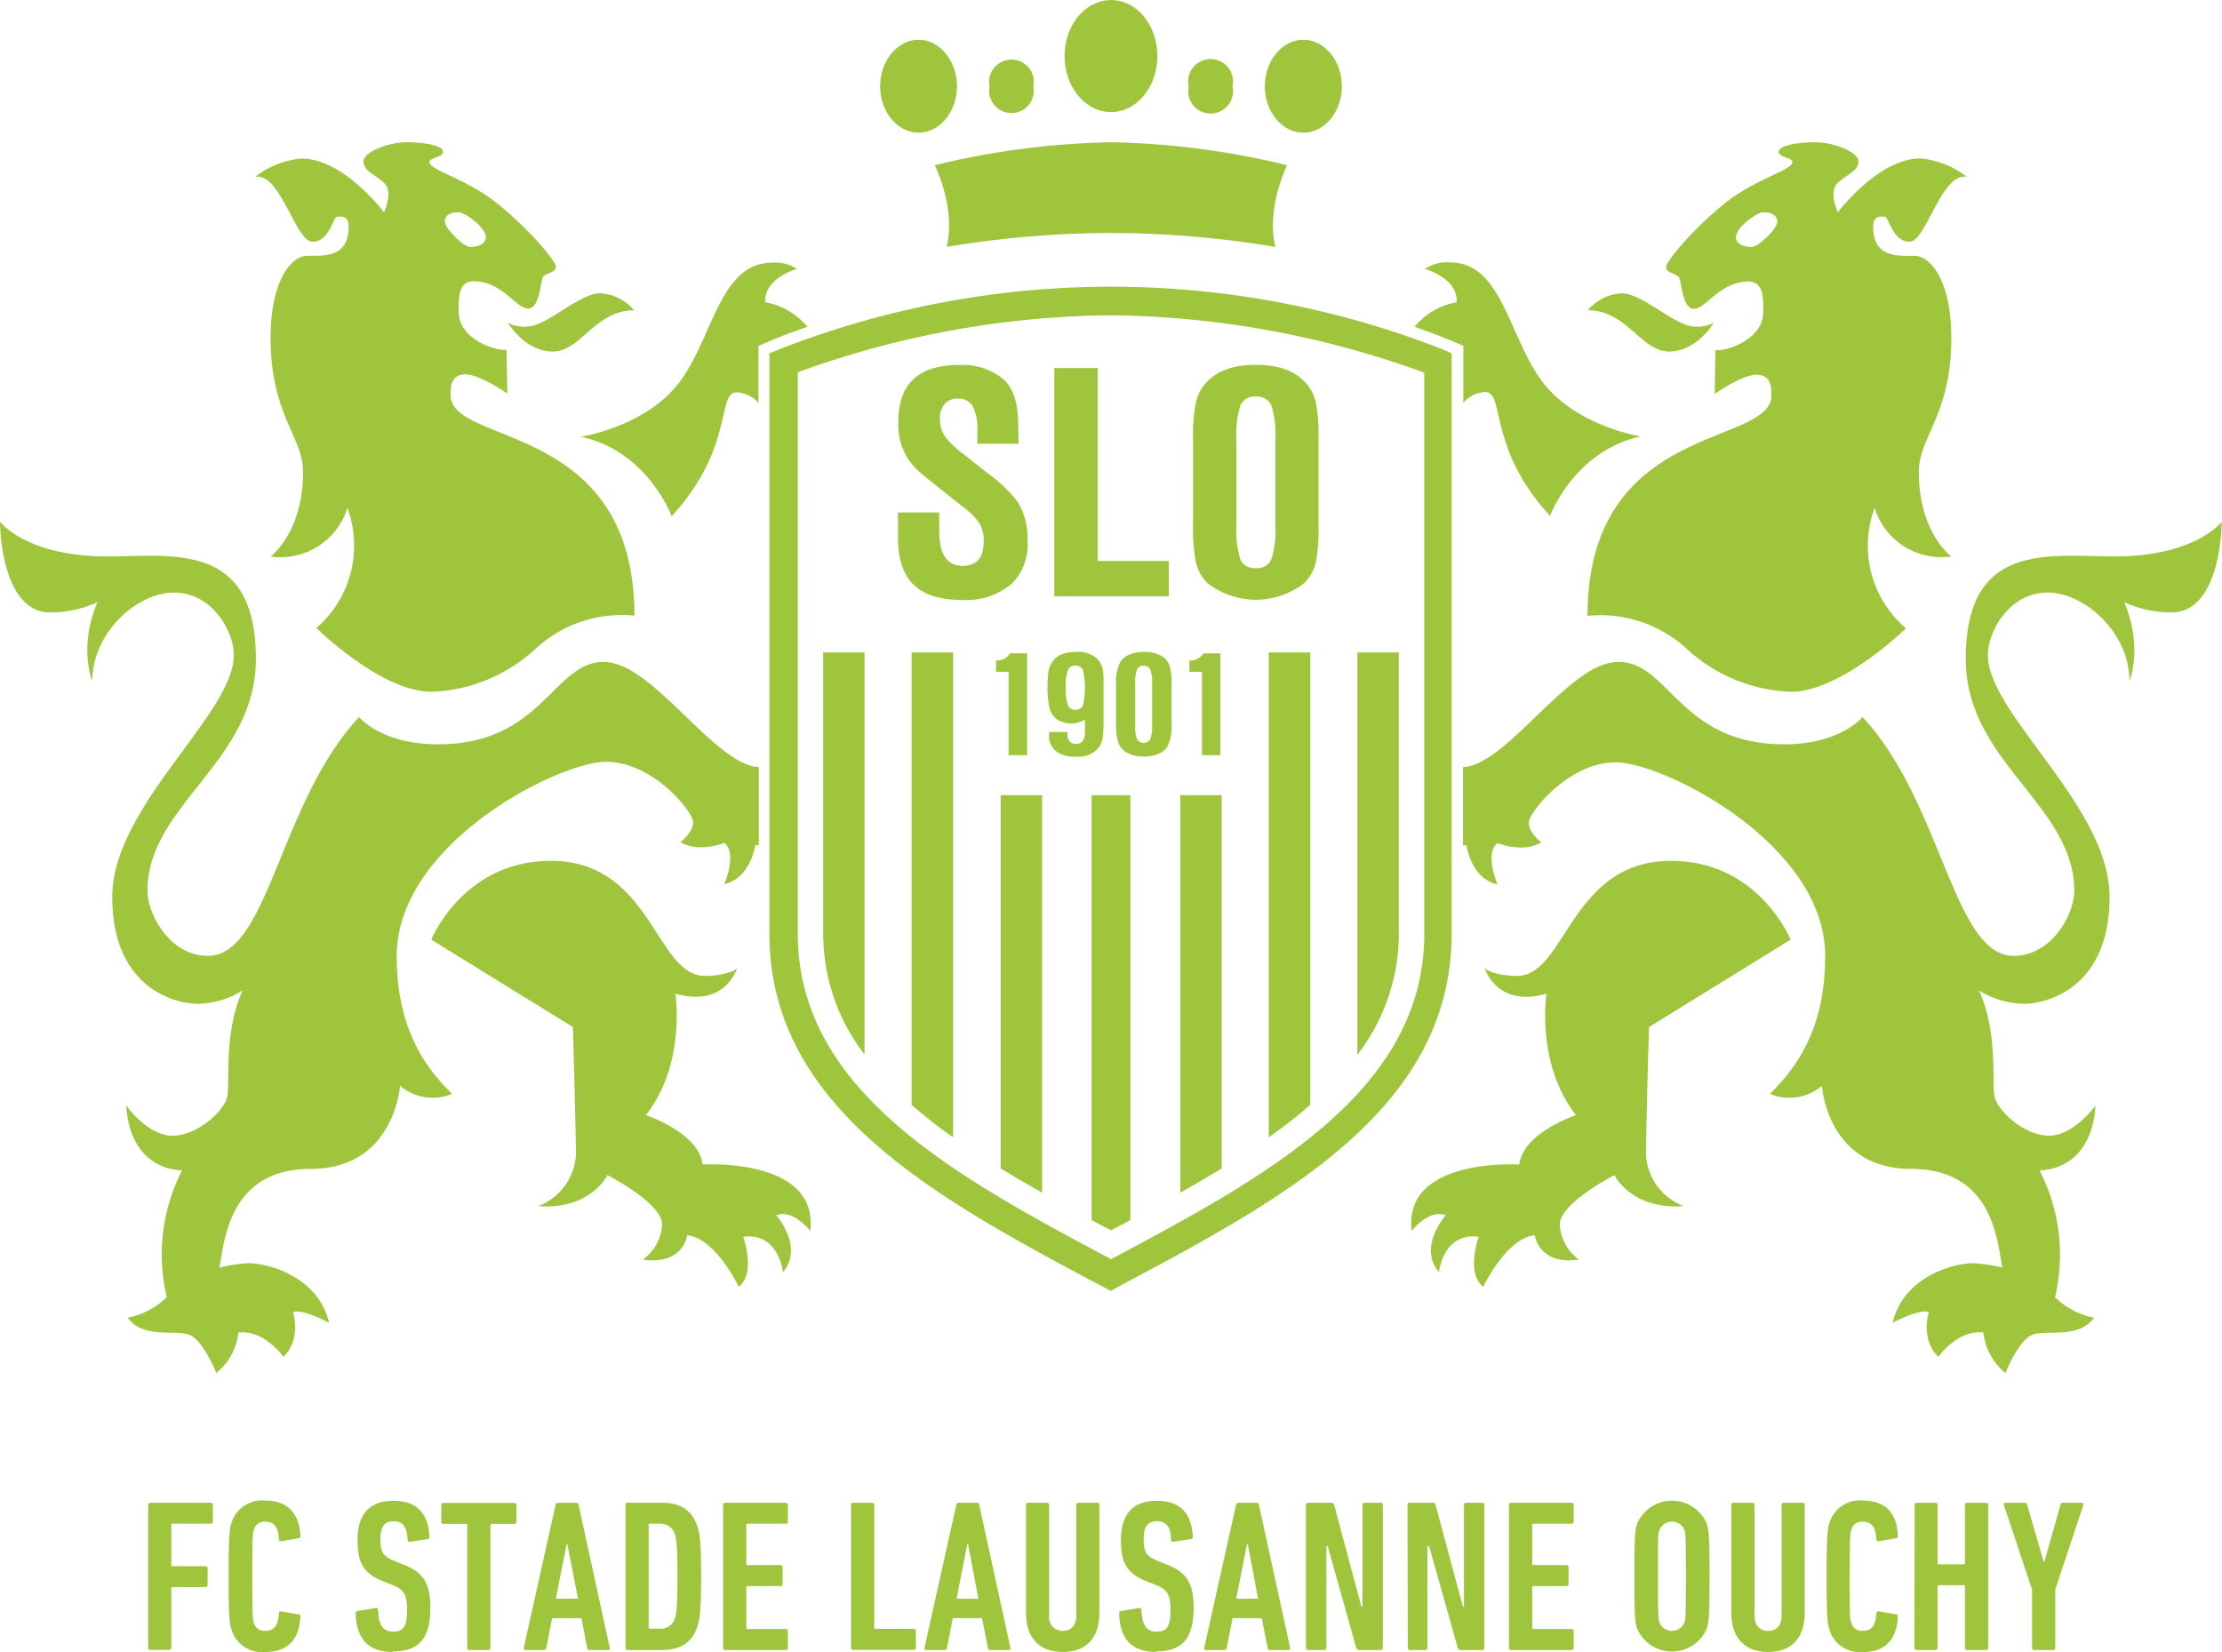
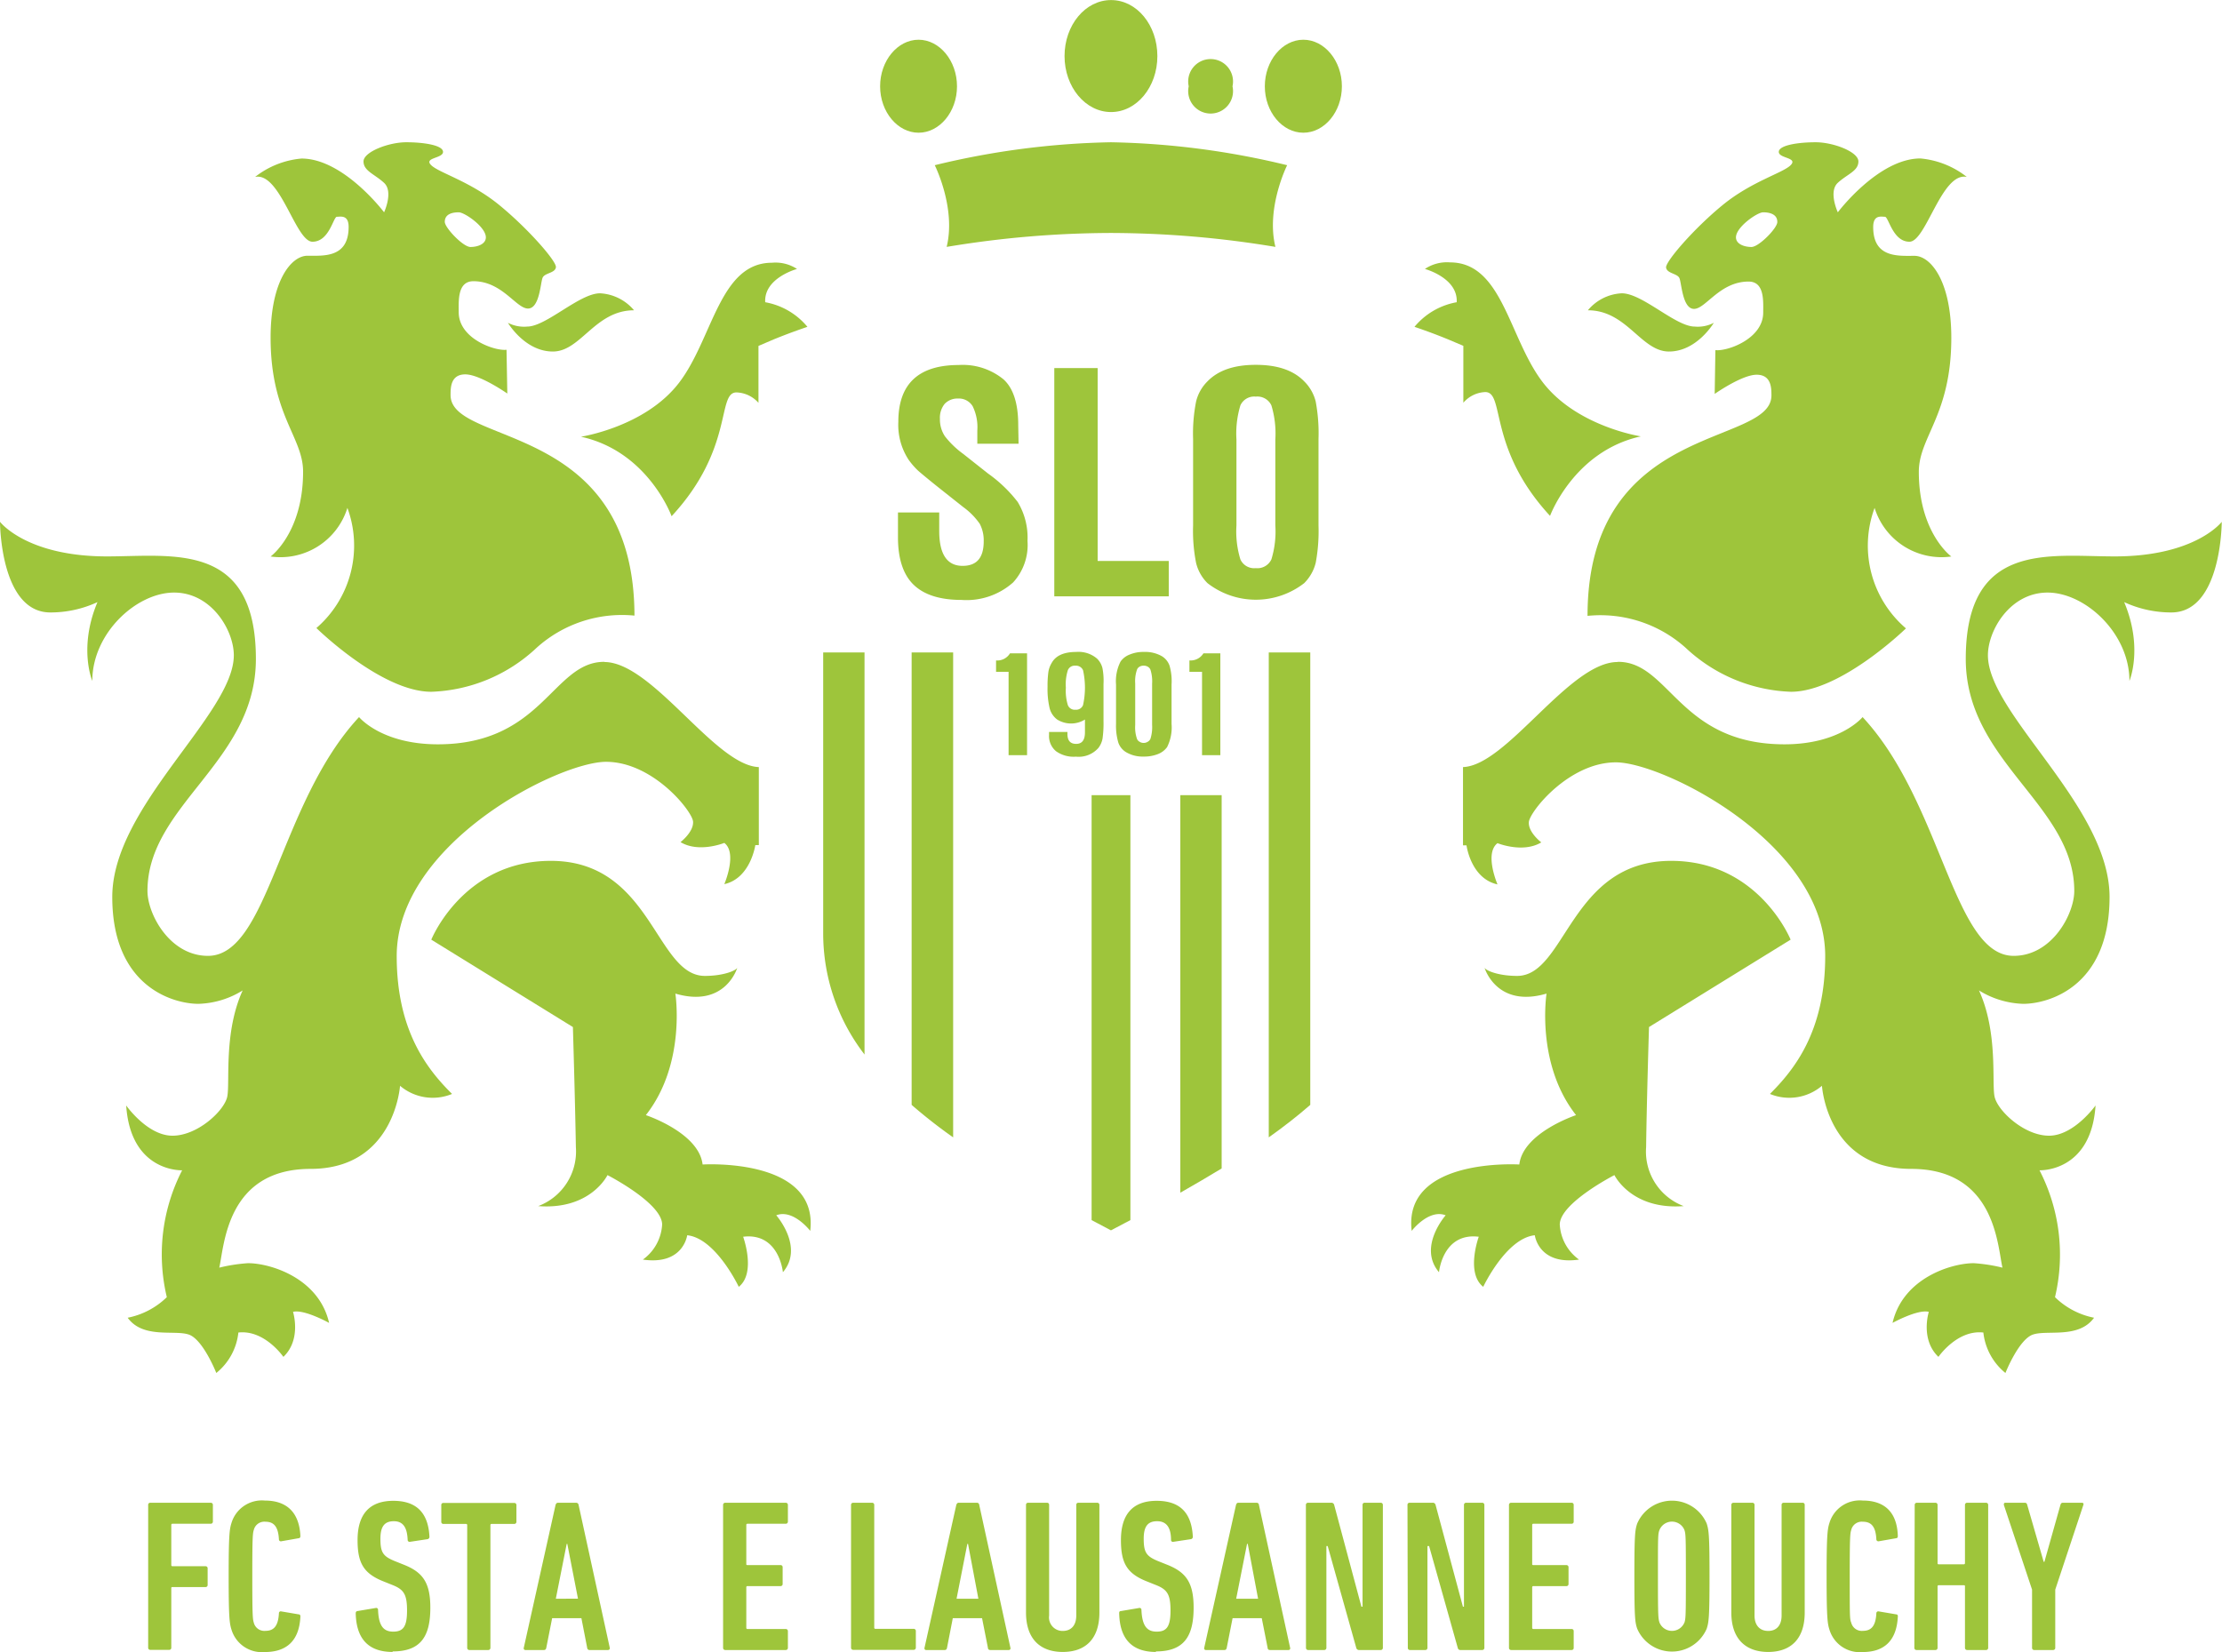
<svg xmlns="http://www.w3.org/2000/svg" width="89.51mm" height="66.56mm" viewBox="0 0 253.73 188.66">
  <defs>
    <style>.cls-1{fill:#9ec53b;}</style>
  </defs>
  <g id="Calque_2" data-name="Calque 2">
    <g id="Calque_1-2" data-name="Calque 1">
      <path class="cls-1" d="M121.56,6.4c0-3.54,2.37-6.4,5.31-6.4s5.29,2.86,5.29,6.4-2.37,6.39-5.29,6.39-5.31-2.86-5.31-6.39Z" />
-       <path class="cls-1" d="M113,9.85a2.55,2.55,0,1,1,5,0,2.55,2.55,0,1,1-5,0Z" />
      <path class="cls-1" d="M100.5,9.85c0-2.93,2-5.32,4.39-5.32s4.39,2.39,4.39,5.32-2,5.3-4.39,5.3-4.39-2.38-4.39-5.3Z" />
      <path class="cls-1" d="M49.25,107.31s3.62-9,13.65-9c11.53,0,11.95,13.14,17.59,13.14,2.09,0,3.53-.59,3.7-.93,0,0-1.35,4.63-7.07,2.95,0,0,1.26,8-3.37,13.88,0,0,6.06,2,6.48,5.64,0,0,13.29-.84,12.29,7.58,0,0-1.94-2.53-3.88-1.78,0,0,3.21,3.63.76,6.5,0,0-.42-4.55-4.54-4.05,0,0,1.51,4.13-.5,5.72,0,0-2.62-5.55-5.89-5.89,0,0-.43,3.45-5.06,2.78a5.3,5.3,0,0,0,2.2-4c0-2.45-6.24-5.65-6.24-5.65s-1.92,4-7.91,3.54a6.67,6.67,0,0,0,4.3-6.73c-.09-5.39-.34-13.72-.34-13.72Z" />
      <path class="cls-1" d="M51.45,45.11c0-.83,0-2.36,1.68-2.36s4.8,2.19,4.8,2.19l-.09-5c-1.33.16-5.46-1.26-5.46-4.29,0-1.26-.17-3.54,1.68-3.54,3.28,0,4.88,3.12,6.23,3.12s1.42-3,1.68-3.54,1.43-.5,1.51-1.18S60.29,26.09,57,23.4s-6.86-3.66-7.76-4.54,1.35-.76,1.35-1.52-2.19-1.1-4.2-1.1-4.88,1.1-4.88,2.19,1.26,1.44,2.35,2.45,0,3.36,0,3.36-4.62-6.14-9.43-6.14a10,10,0,0,0-5.3,2.1c2.87-.59,4.62,7.4,6.55,7.4s2.38-2.85,2.79-2.85,1.34-.26,1.34,1.16c0,3.55-2.85,3.29-4.7,3.29s-4.21,2.87-4.21,9.35c0,8.83,3.71,11.36,3.71,15.31,0,7-3.71,9.69-3.71,9.69A8,8,0,0,0,39.67,58a12.45,12.45,0,0,1-3.54,13.72S43.53,79,49.25,79a18.44,18.44,0,0,0,12-5,14.56,14.56,0,0,1,11.2-3.7C72.41,48,51.45,51,51.45,45.11Zm.93-20.87c.67,0,3.1,1.67,3.1,2.86,0,.76-.92,1.1-1.76,1.1S50.79,26,50.79,25.33C50.79,24.41,51.7,24.24,52.38,24.24Z" />
      <path class="cls-1" d="M58,36.86s1.93,3.28,5.13,3.28,4.81-4.71,9.27-4.71a5.43,5.43,0,0,0-3.88-1.94c-2.35,0-6.15,3.8-8.32,3.8a4,4,0,0,1-2.2-.43Z" />
      <path class="cls-1" d="M88.36,38.75c.19-.07,1.55-.65,3.84-1.43a8.1,8.1,0,0,0-4.82-2.81c-.16-2.78,3.63-3.8,3.63-3.8A4.48,4.48,0,0,0,88.15,30c-6,0-6.75,8.68-10.62,13.72s-11.19,6.15-11.19,6.15c7.67,1.68,10.35,9.08,10.35,9.08,7.17-7.74,5.14-14.14,7.41-14.14A3.5,3.5,0,0,1,86.61,46v-6.5Z" />
      <path class="cls-1" d="M69,75.58c-5.89,0-7,9.42-19,9.42C43.53,85,41,81.89,41,81.89c-9.1,9.77-10.34,27.27-17.25,27.27-4.38,0-6.91-4.79-6.91-7.41,0-9.84,12.38-14.72,12.38-26.5,0-13.47-9.53-11.71-17-11.71C3,63.54,0,59.59,0,59.59S0,69.94,5.75,69.94a12.76,12.76,0,0,0,5.38-1.18c-2.2,5.22-.59,9-.59,9,0-5.46,5.05-10.09,9.34-10.09S26.7,72,26.7,74.83c0,6.72-13.88,17.25-13.88,27.6s7.06,12.21,9.83,12.21a10.08,10.08,0,0,0,5.06-1.53c-2.19,4.8-1.43,10.53-1.76,12.13s-3.38,4.46-6.25,4.46-5.29-3.45-5.29-3.45c.51,7.66,6.39,7.4,6.39,7.4a21,21,0,0,0-1.75,14.49,8.86,8.86,0,0,1-4.47,2.35c1.76,2.44,5.38,1.35,7,1.93s3.12,4.38,3.12,4.38a6.87,6.87,0,0,0,2.52-4.62c3-.34,5.14,2.78,5.14,2.78,2.1-2,1.1-5.14,1.1-5.14,1.25-.33,4.12,1.26,4.12,1.26-1.17-5.14-6.73-6.82-9.26-6.82a18.89,18.89,0,0,0-3.28.51c.58-2.54.84-11.28,10.43-11.28S45.68,124,45.68,124a5.77,5.77,0,0,0,5.94.93c-2.79-2.77-6.32-7.15-6.32-15.74C45.3,96.29,63.82,87,69.2,87s9.85,5.64,9.94,6.82-1.43,2.35-1.43,2.35c2.1,1.27,5,.09,5,.09,1.52,1.17,0,4.71,0,4.71,3-.67,3.54-4.46,3.54-4.46s.25,0,.4,0V87.6c-5-.17-12.14-12-17.65-12Z" />
      <path class="cls-1" d="M98.72,120.45V74.51H94v32.13a22.6,22.6,0,0,0,4.74,13.81Z" />
      <path class="cls-1" d="M108.84,74.51H104.1v51.67a58.52,58.52,0,0,0,4.74,3.71Z" />
-       <path class="cls-1" d="M119,90.81h-4.74v42.63c1.53.93,3.12,1.85,4.74,2.77Z" />
      <path class="cls-1" d="M140.74,9.85a2.56,2.56,0,1,0-5,0,2.56,2.56,0,1,0,5,0Z" />
      <path class="cls-1" d="M153.23,9.85c0-2.93-2-5.32-4.4-5.32s-4.4,2.39-4.4,5.32,2,5.3,4.4,5.3,4.4-2.38,4.4-5.3Z" />
      <path class="cls-1" d="M126.86,26.6a115.47,115.47,0,0,1,18.78,1.59c-1.1-4.46,1.34-9.33,1.34-9.33a91.59,91.59,0,0,0-20.12-2.62,91.59,91.59,0,0,0-20.12,2.62s2.45,4.87,1.36,9.33a115.22,115.22,0,0,1,18.76-1.59Z" />
-       <path class="cls-1" d="M164.86,39.94a103.83,103.83,0,0,0-76,0l-1,.41v66.29c0,20,19.28,30.31,37.92,40.23l1.06.56,1-.56c18.64-9.92,37.92-20.18,37.92-40.23V40.35Zm-2.22,66.7c0,18-18.1,27.76-35.77,37.16-17.67-9.4-35.77-19.18-35.77-37.16V42.51A106.82,106.82,0,0,1,126.87,36a107.12,107.12,0,0,1,35.77,6.56Z" />
      <path class="cls-1" d="M204.47,107.31s-3.63-9-13.64-9c-11.54,0-12,13.14-17.59,13.14-2.1,0-3.54-.59-3.72-.93,0,0,1.36,4.63,7.08,2.95,0,0-1.26,8,3.37,13.88,0,0-6.06,2-6.48,5.64,0,0-13.3-.84-12.29,7.58,0,0,1.94-2.53,3.88-1.78,0,0-3.21,3.63-.76,6.5,0,0,.41-4.55,4.54-4.05,0,0-1.51,4.13.51,5.72,0,0,2.61-5.55,5.89-5.89,0,0,.42,3.45,5.05,2.78a5.3,5.3,0,0,1-2.2-4c0-2.45,6.24-5.65,6.24-5.65s1.93,4,7.91,3.54a6.65,6.65,0,0,1-4.29-6.73c.07-5.39.33-13.72.33-13.72Z" />
      <path class="cls-1" d="M215.24,24.75c.42,0,.89,2.85,2.8,2.85s3.68-8,6.55-7.4a10,10,0,0,0-5.3-2.11c-4.8,0-9.43,6.15-9.43,6.15s-1.1-2.36,0-3.37,2.35-1.34,2.35-2.44-2.86-2.19-4.88-2.19-4.21.34-4.21,1.1,2.23.63,1.35,1.52-4.46,1.85-7.75,4.54-6.56,6.48-6.47,7.15,1.25.67,1.51,1.18.34,3.54,1.68,3.54,2.94-3.12,6.23-3.12c1.85,0,1.67,2.28,1.67,3.54,0,3-4.1,4.45-5.46,4.29l-.08,5s3.11-2.19,4.79-2.19,1.69,1.52,1.69,2.36c0,5.9-21,2.93-21,25.18A14.58,14.58,0,0,1,192.51,74a18.47,18.47,0,0,0,12,5c5.71,0,13.13-7.24,13.13-7.24A12.43,12.43,0,0,1,214.06,58a8,8,0,0,0,8.76,5.55s-3.71-2.69-3.71-9.67c0-4,3.71-6.49,3.71-15.31,0-6.49-2.36-9.36-4.21-9.36s-4.71.26-4.71-3.28C213.9,24.49,214.81,24.75,215.24,24.75ZM200,28.2c-.84,0-1.77-.34-1.77-1.1,0-1.18,2.44-2.86,3.1-2.86s1.62.17,1.62,1.09C203,26,200.85,28.2,200,28.2Z" />
      <path class="cls-1" d="M195.7,36.86s-1.93,3.28-5.12,3.28-4.8-4.71-9.26-4.71a5.37,5.37,0,0,1,3.87-1.94c2.36,0,6.14,3.8,8.33,3.8a3.93,3.93,0,0,0,2.18-.43Z" />
      <path class="cls-1" d="M165.35,38.75c-.18-.07-1.54-.65-3.83-1.43a8.1,8.1,0,0,1,4.82-2.81c.16-2.78-3.63-3.8-3.63-3.8a4.5,4.5,0,0,1,2.87-.75c6,0,6.72,8.68,10.61,13.72s11.18,6.15,11.18,6.15C179.72,51.51,177,58.91,177,58.91c-7.15-7.74-5.12-14.14-7.4-14.14a3.48,3.48,0,0,0-2.5,1.22v-6.5Z" />
      <path class="cls-1" d="M184.77,75.58c5.89,0,7,9.42,19,9.42,6.39,0,8.92-3.11,8.92-3.11,9.09,9.77,10.35,27.27,17.25,27.27,4.39,0,6.92-4.79,6.92-7.41,0-9.84-12.39-14.72-12.39-26.5,0-13.47,9.51-11.71,17-11.71,9.25,0,12.23-3.95,12.23-3.95s0,10.35-5.75,10.35a12.78,12.78,0,0,1-5.39-1.18c2.2,5.22.6,9,.6,9,0-5.46-5.06-10.09-9.35-10.09S227,72,227,74.83c0,6.72,13.89,17.25,13.89,27.6s-7.07,12.21-9.85,12.21a10.17,10.17,0,0,1-5.06-1.53c2.2,4.8,1.44,10.53,1.78,12.13s3.37,4.46,6.22,4.46,5.31-3.45,5.31-3.45c-.5,7.66-6.4,7.4-6.4,7.4a21,21,0,0,1,1.77,14.49,8.81,8.81,0,0,0,4.46,2.35c-1.76,2.44-5.38,1.35-7,1.93S229,156.8,229,156.8a6.92,6.92,0,0,1-2.52-4.62c-3-.34-5.13,2.78-5.13,2.78-2.1-2-1.1-5.14-1.1-5.14-1.26-.33-4.14,1.26-4.14,1.26,1.19-5.14,6.74-6.82,9.28-6.82a18.9,18.9,0,0,1,3.27.51c-.58-2.54-.83-11.28-10.43-11.28S208.05,124,208.05,124a5.77,5.77,0,0,1-5.94.93c2.78-2.77,6.31-7.15,6.31-15.74,0-12.87-18.52-22.13-23.9-22.13s-9.85,5.64-9.94,6.82S176,96.2,176,96.2c-2.1,1.27-5,.09-5,.09-1.53,1.17,0,4.71,0,4.71-3.05-.67-3.54-4.46-3.54-4.46-.16,0-.27,0-.4,0V87.6c5-.17,12.13-12,17.65-12Z" />
-       <path class="cls-1" d="M155,120.45V74.51h4.73v32.13A22.59,22.59,0,0,1,155,120.45Z" />
      <path class="cls-1" d="M144.88,74.51h4.74v51.67c-1.47,1.28-3.06,2.52-4.74,3.71Z" />
      <path class="cls-1" d="M134.78,90.81h4.72v42.63c-1.52.93-3.11,1.85-4.72,2.77Z" />
      <path class="cls-1" d="M124.65,90.81v48.53l2.21,1.17,2.22-1.17V90.81Z" />
      <path class="cls-1" d="M116.31,50.67H111.6V49.14a5.43,5.43,0,0,0-.53-2.75,1.84,1.84,0,0,0-1.69-.88,2,2,0,0,0-1.51.61,2.5,2.5,0,0,0-.54,1.7,3.47,3.47,0,0,0,.57,2A10.32,10.32,0,0,0,110,51.84l2.82,2.23a15.86,15.86,0,0,1,3.39,3.25,7.84,7.84,0,0,1,1.12,4.45,6.32,6.32,0,0,1-1.64,4.74,8,8,0,0,1-5.88,2c-2.49,0-4.31-.59-5.5-1.75s-1.77-3-1.77-5.39V58.52h4.71v2.1q0,4,2.67,4c1.61,0,2.41-.92,2.41-2.8a4.07,4.07,0,0,0-.45-2A7.91,7.91,0,0,0,110,57.91l-2.7-2.14c-1.26-1-2.08-1.69-2.44-2a8.58,8.58,0,0,1-1.12-1.29,7.28,7.28,0,0,1-1.16-4.31q0-6.48,6.88-6.49a7.35,7.35,0,0,1,5.12,1.63c1.12,1,1.69,2.76,1.69,5.19Z" />
      <polygon class="cls-1" points="125.34 42.03 125.34 64.06 133.46 64.06 133.46 68.1 120.39 68.1 120.39 42.03 125.34 42.03" />
      <path class="cls-1" d="M150.24,45.85a4.89,4.89,0,0,0-1.31-2.3c-1.23-1.27-3.07-1.89-5.53-1.89s-4.29.62-5.52,1.89a4.82,4.82,0,0,0-1.3,2.31,18.86,18.86,0,0,0-.34,4.28V60a18.86,18.86,0,0,0,.34,4.28,4.87,4.87,0,0,0,1.3,2.31,9,9,0,0,0,11.05,0,5,5,0,0,0,1.31-2.31,19.77,19.77,0,0,0,.32-4.28V50.14A19.75,19.75,0,0,0,150.24,45.85ZM145.63,60a10.87,10.87,0,0,1-.45,3.88,1.76,1.76,0,0,1-1.78,1,1.73,1.73,0,0,1-1.76-1,10.87,10.87,0,0,1-.45-3.88V50.19a11.11,11.11,0,0,1,.45-3.9,1.73,1.73,0,0,1,1.76-1,1.76,1.76,0,0,1,1.78,1,11.11,11.11,0,0,1,.45,3.9Z" />
      <path class="cls-1" d="M117.28,74.61V86.24h-2.11V76.72h-1.43v-1.3a1.69,1.69,0,0,0,1.59-.81Z" />
      <path class="cls-1" d="M125.89,76.3a2.31,2.31,0,0,0-.6-1.07,3.23,3.23,0,0,0-2.38-.78q-2.13,0-2.82,1.26a2.79,2.79,0,0,0-.38,1.06,11.9,11.9,0,0,0-.09,1.66,9.63,9.63,0,0,0,.24,2.46,2.34,2.34,0,0,0,.86,1.28,3,3,0,0,0,3.17,0v1.46c0,.88-.33,1.32-1,1.32s-1-.37-1-1.13v-.23h-2.1v.35a2.25,2.25,0,0,0,.8,1.85,3.46,3.46,0,0,0,2.27.62,3,3,0,0,0,2.57-1,2.53,2.53,0,0,0,.47-1.07,12.54,12.54,0,0,0,.11-2V78.11A7.62,7.62,0,0,0,125.89,76.3Zm-2.22,4.23a.85.85,0,0,1-.87.52.84.84,0,0,1-.86-.52,5.58,5.58,0,0,1-.23-2,5.33,5.33,0,0,1,.23-2,.84.84,0,0,1,.86-.51.88.88,0,0,1,.87.51,9.2,9.2,0,0,1,0,4Z" />
      <path class="cls-1" d="M133.56,76.05a2.05,2.05,0,0,0-.88-1.11,3.82,3.82,0,0,0-2.05-.49,4,4,0,0,0-1.61.29,2.25,2.25,0,0,0-1.06.8,4.94,4.94,0,0,0-.52,2.64v4.49a6.81,6.81,0,0,0,.26,2.13,2.06,2.06,0,0,0,.89,1.1,3.72,3.72,0,0,0,2,.5,4.26,4.26,0,0,0,1.62-.28,2.32,2.32,0,0,0,1.06-.8,5,5,0,0,0,.51-2.65V78.18A6.44,6.44,0,0,0,133.56,76.05Zm-2,6.74a4.44,4.44,0,0,1-.19,1.58.68.68,0,0,1-.3.33.82.82,0,0,1-.48.14.79.79,0,0,1-.47-.14.61.61,0,0,1-.29-.33,4,4,0,0,1-.2-1.58V78.06a4,4,0,0,1,.2-1.58.63.63,0,0,1,.29-.34.85.85,0,0,1,.47-.12.88.88,0,0,1,.48.12.7.7,0,0,1,.3.34,4.36,4.36,0,0,1,.19,1.58Z" />
      <path class="cls-1" d="M139.35,74.61V86.24h-2.09V76.72h-1.44v-1.3a1.72,1.72,0,0,0,1.6-.81Z" />
      <path class="cls-1" d="M16.92,171.87a.23.23,0,0,1,.24-.25h6.9a.24.24,0,0,1,.25.25v1.9a.24.24,0,0,1-.25.25H19.71a.13.13,0,0,0-.15.15v4.55a.13.13,0,0,0,.15.15h3.76a.23.23,0,0,1,.24.24V181a.23.23,0,0,1-.24.25H19.71c-.1,0-.15,0-.15.14v6.78a.23.23,0,0,1-.24.25H17.16a.23.23,0,0,1-.24-.25Z" />
      <path class="cls-1" d="M26.11,180c0-4.67.1-5.37.32-6.06a3.62,3.62,0,0,1,3.81-2.57c2.4,0,3.91,1.24,4.06,4,0,.15,0,.27-.18.3l-2,.35a.22.22,0,0,1-.27-.23c-.08-1.43-.57-2-1.53-2a1.24,1.24,0,0,0-1.34.94c-.12.4-.17.74-.17,5.29s.05,4.9.17,5.29a1.24,1.24,0,0,0,1.34.94c1,0,1.45-.62,1.53-2a.21.21,0,0,1,.27-.22l2,.34c.15,0,.2.15.18.3-.15,2.8-1.66,4-4.06,4a3.62,3.62,0,0,1-3.81-2.57c-.22-.69-.32-1.39-.32-6.06Z" />
      <path class="cls-1" d="M44.83,188.66c-2.72,0-4.14-1.46-4.21-4.4,0-.15.05-.25.2-.27l2.08-.35a.21.21,0,0,1,.27.22c.07,1.78.59,2.48,1.73,2.48s1.58-.57,1.58-2.4-.35-2.4-1.65-2.92l-1-.4c-2.32-.91-3-2.12-3-4.74,0-2.9,1.32-4.48,4.08-4.48s4,1.49,4.13,4.11a.27.27,0,0,1-.22.27l-2,.3a.22.22,0,0,1-.27-.2c-.05-1.39-.49-2.15-1.58-2.15s-1.53.64-1.53,2c0,1.56.29,2,1.63,2.55l1,.4c2.2.86,3.07,2.05,3.07,4.92,0,3.31-1.11,5-4.3,5Z" />
      <path class="cls-1" d="M53.6,188.44a.24.24,0,0,1-.25-.25v-14a.13.13,0,0,0-.15-.15H50.63a.23.23,0,0,1-.24-.25v-1.9a.23.23,0,0,1,.24-.25h8.09a.24.24,0,0,1,.25.25v1.9a.24.24,0,0,1-.25.25H56.15a.13.13,0,0,0-.15.15v14a.24.24,0,0,1-.25.25Z" />
      <path class="cls-1" d="M66.07,171.87a.28.28,0,0,0-.28-.25H63.72c-.15,0-.23.1-.28.25l-3.63,16.32a.19.19,0,0,0,.2.25h2.1c.17,0,.24-.1.27-.25l.67-3.39h3.34l.66,3.39a.26.26,0,0,0,.28.25h2.1a.2.2,0,0,0,.2-.25Zm-2.6,10.71,1.24-6.26h.07L66,182.58Z" />
-       <path class="cls-1" d="M79.64,174.32c-.6-1.8-1.88-2.7-4.08-2.7H71.67a.23.23,0,0,0-.24.25v16.32a.23.23,0,0,0,.24.25h3.89c2.2,0,3.48-.89,4.08-2.69.29-.92.42-2.06.42-5.72S79.93,175.24,79.64,174.32Zm-2.57,10.51A1.67,1.67,0,0,1,75.28,186H74.22a.13.13,0,0,1-.15-.15V174.17a.13.13,0,0,1,.15-.15h1.06a1.68,1.68,0,0,1,1.79,1.22c.19.62.29,1.43.29,4.79S77.26,184.21,77.07,184.83Z" />
      <path class="cls-1" d="M82.57,171.87a.24.24,0,0,1,.25-.25h6.9a.24.24,0,0,1,.25.25v1.9a.24.24,0,0,1-.25.25H85.37a.13.13,0,0,0-.15.15v4.43c0,.1,0,.14.15.14h3.76a.23.23,0,0,1,.24.25v1.91a.23.23,0,0,1-.24.24H85.37a.13.13,0,0,0-.15.15v4.6a.13.13,0,0,0,.15.15h4.35a.24.24,0,0,1,.25.25v1.9a.24.24,0,0,1-.25.25h-6.9a.24.24,0,0,1-.25-.25Z" />
      <path class="cls-1" d="M97.18,171.87a.24.24,0,0,1,.25-.25h2.15a.24.24,0,0,1,.25.25v14a.13.13,0,0,0,.15.15h4.35a.24.24,0,0,1,.25.25v1.9a.24.24,0,0,1-.25.25h-6.9a.24.24,0,0,1-.25-.25Z" />
      <path class="cls-1" d="M111.82,171.87a.26.26,0,0,0-.27-.25h-2.08c-.14,0-.22.1-.27.25l-3.63,16.32a.19.19,0,0,0,.2.25h2.1c.17,0,.24-.1.27-.25l.66-3.39h3.34l.67,3.39c0,.15.1.25.27.25h2.11a.19.19,0,0,0,.19-.25Zm-2.59,10.71,1.23-6.26h.08l1.18,6.26Z" />
      <path class="cls-1" d="M117.16,184.16V171.87a.23.23,0,0,1,.24-.25h2.16a.23.23,0,0,1,.24.25v12.64a1.54,1.54,0,0,0,1.56,1.75c1,0,1.54-.69,1.54-1.75V171.87a.23.23,0,0,1,.24-.25h2.15a.24.24,0,0,1,.25.25v12.29c0,3-1.58,4.5-4.18,4.5s-4.2-1.51-4.2-4.5Z" />
      <path class="cls-1" d="M132,188.66c-2.72,0-4.13-1.46-4.2-4.4,0-.15,0-.25.2-.27l2.07-.35a.21.21,0,0,1,.27.22c.08,1.78.6,2.48,1.74,2.48s1.58-.57,1.58-2.4-.35-2.4-1.66-2.92l-1-.4c-2.33-.91-3-2.12-3-4.74,0-2.9,1.31-4.48,4.08-4.48s4,1.49,4.13,4.11a.27.27,0,0,1-.22.27l-2,.3a.21.21,0,0,1-.27-.2c0-1.39-.49-2.15-1.59-2.15s-1.53.64-1.53,2c0,1.56.3,2,1.63,2.55l1,.4c2.2.86,3.07,2.05,3.07,4.92,0,3.31-1.12,5-4.31,5Z" />
      <path class="cls-1" d="M143.76,171.87a.26.26,0,0,0-.27-.25h-2.08c-.15,0-.22.1-.27.25l-3.63,16.32a.19.19,0,0,0,.2.25h2.1c.17,0,.24-.1.27-.25l.67-3.39h3.33l.67,3.39c0,.15.1.25.27.25h2.11a.19.19,0,0,0,.19-.25Zm-2.6,10.71,1.24-6.26h.08l1.18,6.26Z" />
      <path class="cls-1" d="M149.12,171.87a.24.24,0,0,1,.25-.25H152a.32.32,0,0,1,.35.25l3.11,11.62h.13V171.87a.23.23,0,0,1,.25-.25h1.82a.24.24,0,0,1,.25.25v16.32a.24.24,0,0,1-.25.25h-2.44a.32.32,0,0,1-.35-.25l-3.26-11.62h-.15v11.62a.24.24,0,0,1-.25.25h-1.83a.24.24,0,0,1-.25-.25Z" />
      <path class="cls-1" d="M160.72,171.87a.23.23,0,0,1,.24-.25h2.62a.32.32,0,0,1,.35.25l3.12,11.62h.12V171.87a.24.24,0,0,1,.25-.25h1.83a.24.24,0,0,1,.25.25v16.32a.24.24,0,0,1-.25.25H166.8a.3.3,0,0,1-.34-.25l-3.27-11.62H163v11.62a.24.24,0,0,1-.25.25H161a.23.23,0,0,1-.24-.25Z" />
      <path class="cls-1" d="M172.31,171.87a.24.24,0,0,1,.25-.25h6.9a.23.23,0,0,1,.24.25v1.9a.23.23,0,0,1-.24.25h-4.35a.13.13,0,0,0-.15.15v4.43c0,.1,0,.14.15.14h3.75a.24.24,0,0,1,.25.25v1.91a.23.23,0,0,1-.25.24h-3.75a.13.13,0,0,0-.15.15v4.6a.13.13,0,0,0,.15.15h4.35a.23.23,0,0,1,.24.25v1.9a.23.23,0,0,1-.24.25h-6.9a.24.24,0,0,1-.25-.25Z" />
      <path class="cls-1" d="M194.89,174a4.32,4.32,0,0,0-7.94,0c-.25.75-.32,1.34-.32,6s.07,5.27.32,6a4.32,4.32,0,0,0,7.94,0c.24-.74.32-1.33.32-6S195.13,174.77,194.89,174Zm-2.55,11.31a1.54,1.54,0,0,1-2.84,0c-.15-.48-.18-.67-.18-5.3s0-4.82.18-5.29a1.54,1.54,0,0,1,2.84,0c.15.47.17.67.17,5.29S192.49,184.85,192.34,185.33Z" />
      <path class="cls-1" d="M197.7,184.16V171.87a.24.24,0,0,1,.25-.25h2.15a.24.24,0,0,1,.25.25v12.64c0,1.06.56,1.75,1.56,1.75s1.53-.69,1.53-1.75V171.87a.23.23,0,0,1,.24-.25h2.16a.23.23,0,0,1,.24.25v12.29c0,3-1.58,4.5-4.17,4.5s-4.21-1.51-4.21-4.5Z" />
      <path class="cls-1" d="M208.58,180c0-4.67.1-5.37.32-6.06a3.61,3.61,0,0,1,3.81-2.57c2.4,0,3.9,1.24,4,4,0,.15,0,.27-.17.3l-2,.35a.23.23,0,0,1-.28-.23c-.07-1.43-.57-2-1.53-2a1.24,1.24,0,0,0-1.34.94c-.12.4-.17.74-.17,5.29s0,4.9.17,5.29a1.24,1.24,0,0,0,1.34.94c1,0,1.46-.62,1.53-2a.22.22,0,0,1,.28-.22l2,.34c.15,0,.2.15.17.3-.15,2.8-1.65,4-4,4a3.61,3.61,0,0,1-3.81-2.57c-.22-.69-.32-1.39-.32-6.06Z" />
      <path class="cls-1" d="M218.64,171.87a.24.24,0,0,1,.25-.25H221a.24.24,0,0,1,.25.25v6.63c0,.1,0,.15.14.15h2.85c.1,0,.14-.05.14-.15v-6.63a.24.24,0,0,1,.25-.25h2.15a.24.24,0,0,1,.25.25v16.32a.24.24,0,0,1-.25.25h-2.15a.24.24,0,0,1-.25-.25v-7c0-.1,0-.15-.14-.15h-2.85c-.1,0-.14.05-.14.15v7a.24.24,0,0,1-.25.25h-2.15a.24.24,0,0,1-.25-.25Z" />
      <path class="cls-1" d="M232.29,188.44a.24.24,0,0,1-.25-.25v-6.65l-3.22-9.67c0-.15,0-.25.2-.25h2.18c.17,0,.25.08.29.25l1.88,6.5h.08l1.83-6.5c.05-.17.12-.25.29-.25h2.13c.2,0,.25.1.2.25l-3.21,9.67v6.65a.24.24,0,0,1-.25.25Z" />
    </g>
  </g>
</svg>